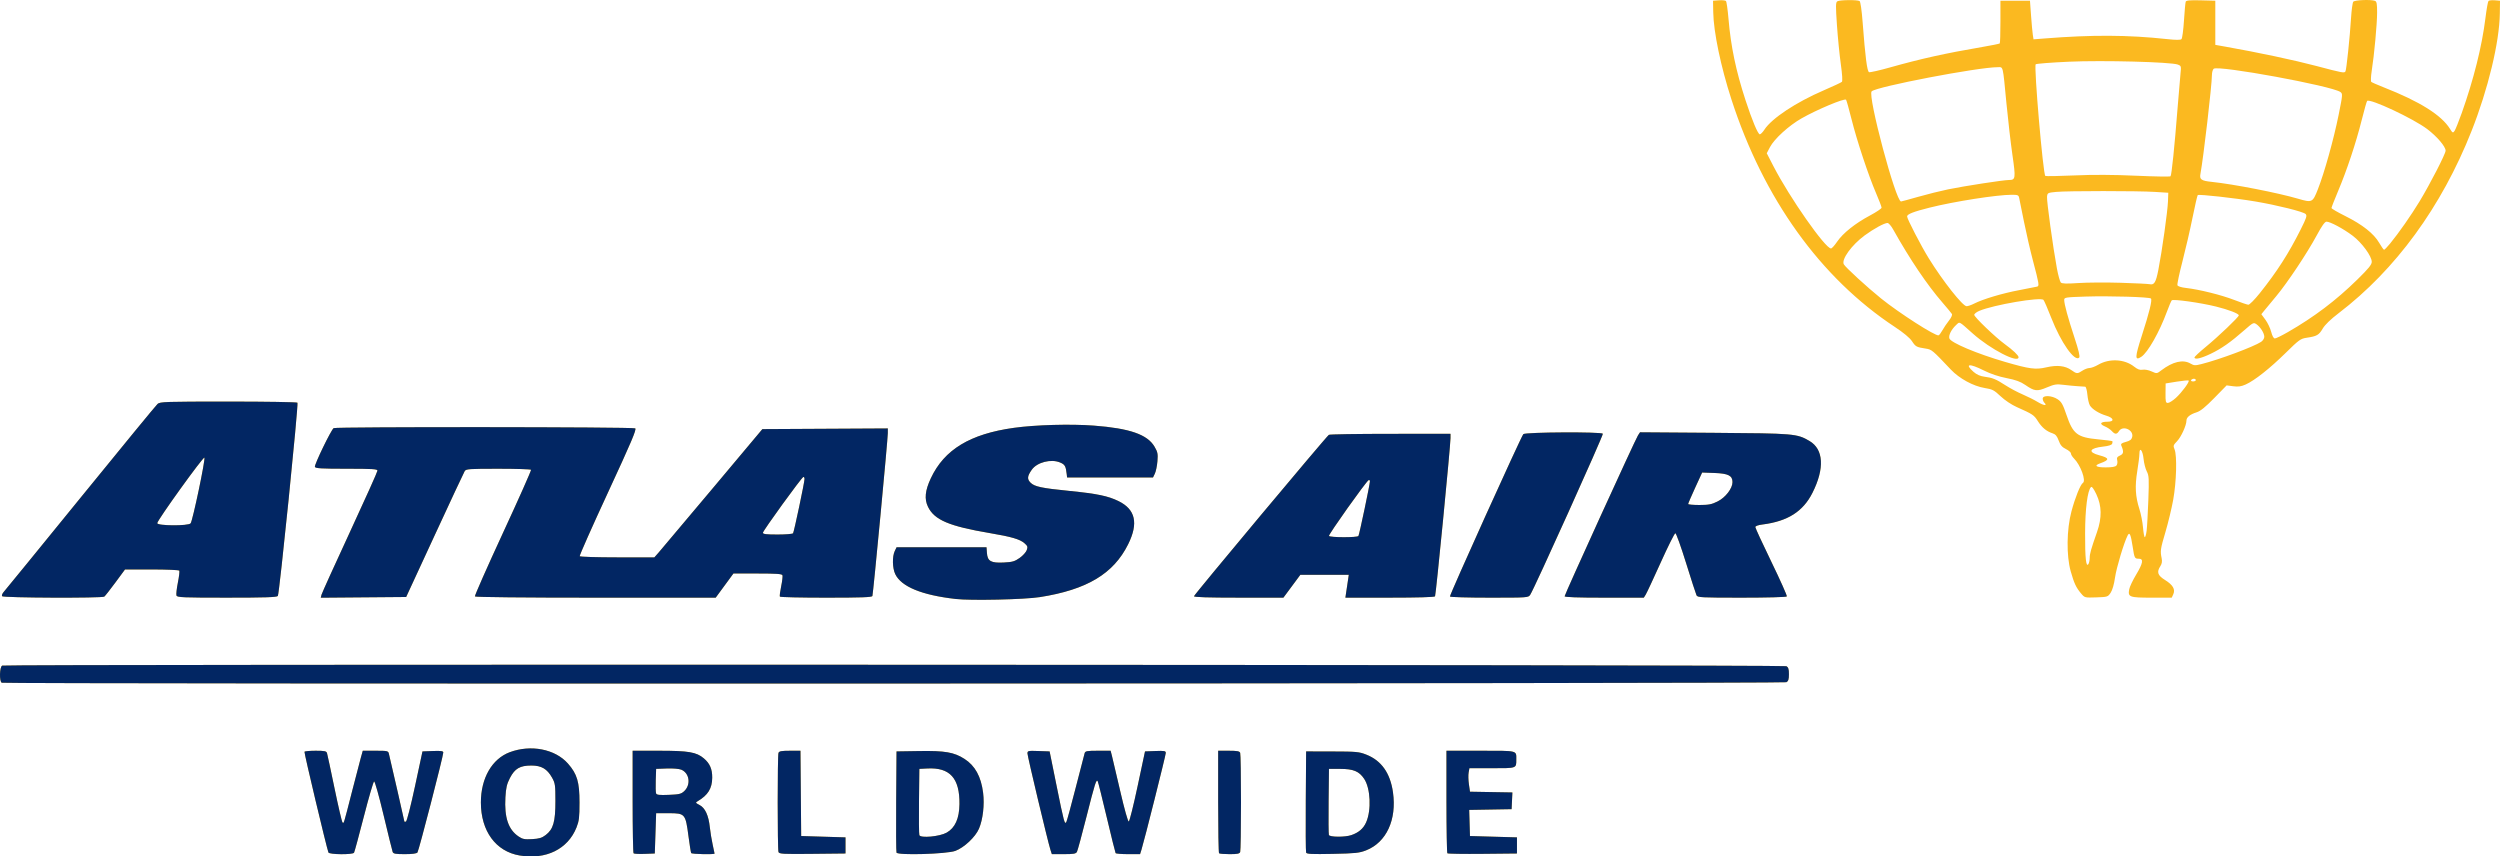
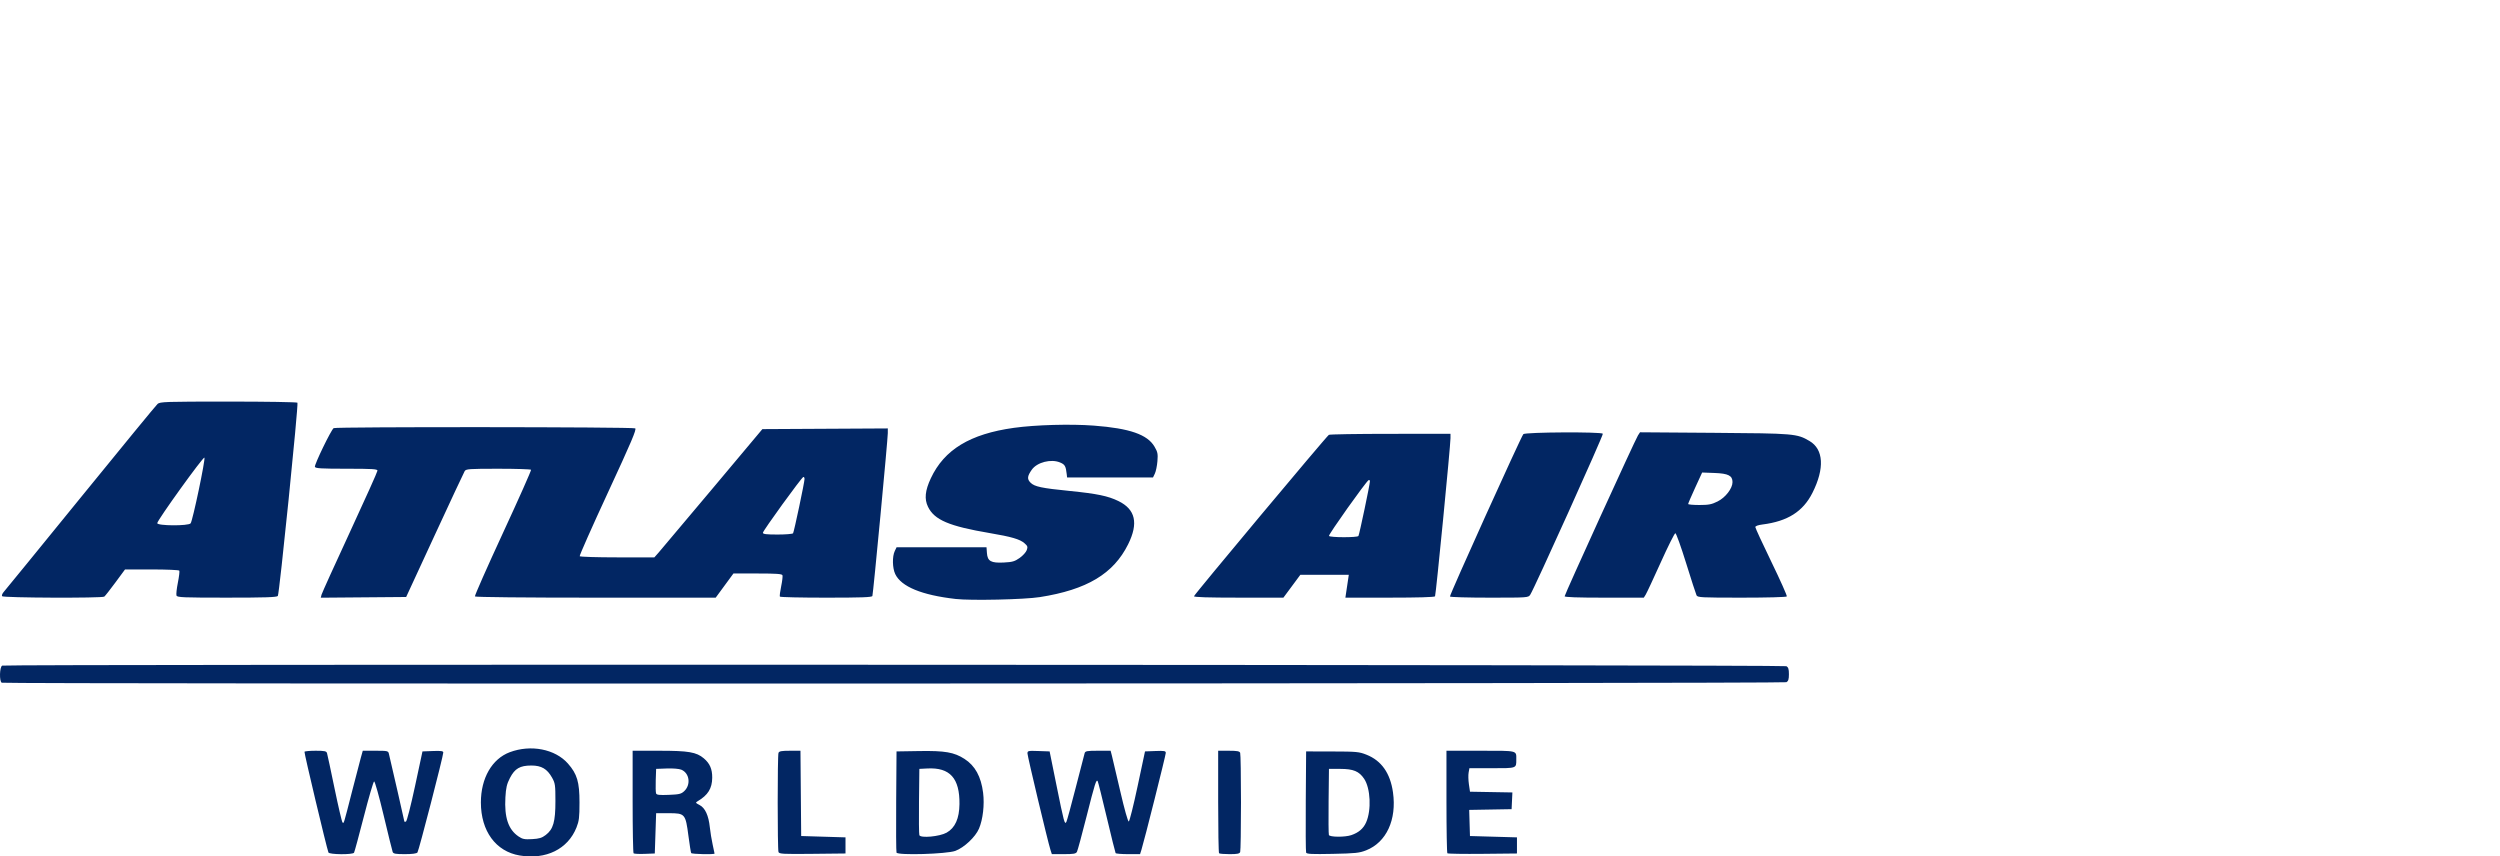
<svg xmlns="http://www.w3.org/2000/svg" xmlns:ns1="http://sodipodi.sourceforge.net/DTD/sodipodi-0.dtd" xmlns:ns2="http://www.inkscape.org/namespaces/inkscape" version="1.1" id="svg6233" width="595.707" height="204.08" viewBox="0 0 595.707 204.08" ns1:docname="AAWWCorporateLogoHiRes A.jpg.svg" ns2:version="0.92.1 r15371">
  <defs id="defs6237" />
  <ns1:namedview pagecolor="#ffffff" bordercolor="#666666" borderopacity="1" objecttolerance="10" gridtolerance="10" guidetolerance="10" ns2:pageopacity="0" ns2:pageshadow="2" ns2:window-width="1920" ns2:window-height="1001" id="namedview6235" showgrid="false" ns2:pagecheckerboard="false" ns2:zoom="1.5968379" ns2:cx="320.11441" ns2:cy="94.701021" ns2:window-x="0" ns2:window-y="26" ns2:window-maximized="1" ns2:current-layer="svg6233" />
  <g id="g6265" transform="translate(-15.627,-11.435)">
-     <path style="fill:#fbb920;stroke-width:0.32" d="m 139.453,215.28 c -5.69,-0.961 -9.239,-5.815 -9.239,-12.634 0,-5.791 2.645,-10.388 6.891,-11.977 5.023,-1.879 10.812,-0.745 13.858,2.714 2.184,2.481 2.749,4.384 2.749,9.262 0,3.564 -0.103,4.419 -0.719,5.967 -2.051,5.152 -7.277,7.726 -13.539,6.667 z m 6.208,-4.877 c 1.808,-1.379 2.313,-3.144 2.313,-8.078 0,-3.843 -0.061,-4.269 -0.8,-5.588 -1.174,-2.094 -2.534,-2.892 -4.932,-2.892 -2.715,0 -3.944,0.715 -5.107,2.971 -0.742,1.44 -0.95,2.326 -1.08,4.606 -0.273,4.802 0.687,7.667 3.126,9.323 0.952,0.646 1.418,0.739 3.228,0.64 1.698,-0.093 2.34,-0.287 3.251,-0.982 z m -51.773,4.162 c -0.489,-1.342 -5.829,-23.799 -5.707,-23.997 0.083,-0.134 1.284,-0.243 2.67,-0.243 2.119,0 2.547,0.089 2.695,0.56 0.097,0.308 0.905,4.087 1.795,8.398 0.891,4.311 1.743,7.961 1.894,8.112 0.328,0.328 0.221,0.676 2.261,-7.31 0.899,-3.52 1.846,-7.156 2.105,-8.08 l 0.47,-1.68 h 3.025 c 2.873,0 3.034,0.036 3.196,0.72 0.846,3.568 3.682,15.985 3.682,16.12 0,0.095 0.171,0.116 0.381,0.046 0.214,-0.071 1.158,-3.752 2.16,-8.427 l 1.779,-8.3 2.48,-0.093 c 1.959,-0.074 2.48,9.6e-4 2.48,0.355 0,0.852 -5.831,23.419 -6.154,23.818 -0.213,0.263 -1.248,0.4 -3.015,0.4 -2.19,0 -2.728,-0.097 -2.891,-0.521 -0.11,-0.286 -1.078,-4.21 -2.151,-8.72 -1.073,-4.51 -2.095,-8.155 -2.27,-8.1 -0.175,0.055 -1.276,3.825 -2.446,8.378 -1.17,4.553 -2.223,8.432 -2.339,8.62 -0.313,0.507 -5.913,0.453 -6.1,-0.058 z m 72.711,0.199 c -0.124,-0.124 -0.226,-5.674 -0.226,-12.332 v -12.107 h 6.342 c 6.976,0 8.846,0.318 10.614,1.806 1.439,1.21 2.027,2.565 2.008,4.624 -0.023,2.553 -1.018,4.155 -3.478,5.602 -0.551,0.324 -0.513,0.397 0.465,0.903 1.324,0.685 2.146,2.47 2.443,5.305 0.12,1.144 0.422,2.989 0.671,4.1 0.249,1.111 0.454,2.083 0.454,2.16 0,0.258 -5.4,0.144 -5.562,-0.118 -0.088,-0.142 -0.384,-1.978 -0.659,-4.08 -0.691,-5.284 -0.81,-5.422 -4.694,-5.422 h -3.005 l -0.16,4.8 -0.16,4.8 -2.414,0.092 c -1.328,0.051 -2.516,-0.009 -2.64,-0.133 z m 12.064,-14.81 c 1.642,-1.544 1.267,-4.305 -0.696,-5.118 -0.526,-0.218 -1.999,-0.339 -3.455,-0.285 l -2.539,0.095 -0.094,2.693 c -0.052,1.481 -0.015,2.9 0.082,3.152 0.139,0.363 0.772,0.435 3.028,0.347 2.488,-0.098 2.957,-0.21 3.673,-0.883 z m 22.467,14.511 c -0.255,-0.665 -0.257,-22.969 -0.002,-23.633 0.154,-0.402 0.712,-0.506 2.716,-0.506 h 2.521 l 0.085,10.16 0.085,10.16 5.28,0.16 5.28,0.16 v 1.92 1.92 l -7.884,0.086 c -6.98,0.076 -7.906,0.027 -8.08,-0.426 z m 28.121,0.129 c -0.091,-0.237 -0.127,-5.758 -0.081,-12.269 l 0.084,-11.839 5.401,-0.088 c 6.134,-0.1 8.311,0.277 10.791,1.869 2.53,1.624 3.952,4.211 4.439,8.074 0.358,2.844 -0.049,6.375 -0.987,8.555 -0.859,1.997 -3.539,4.513 -5.634,5.29 -2.049,0.759 -13.749,1.1 -14.014,0.409 z m 11.946,-4.755 c 2.016,-1.133 3.017,-3.365 3.055,-6.808 0.067,-6.163 -2.271,-8.76 -7.638,-8.484 l -1.92,0.099 -0.086,7.674 c -0.047,4.221 -0.009,7.875 0.086,8.121 0.29,0.756 4.837,0.336 6.503,-0.601 z m 24.732,4.086 c -0.619,-1.922 -5.475,-22.286 -5.475,-22.96 0,-0.629 0.149,-0.661 2.64,-0.573 l 2.64,0.093 1.625,8.025 c 1.808,8.932 1.962,9.501 2.364,8.775 0.146,-0.264 1.149,-3.936 2.228,-8.16 1.079,-4.224 2.039,-7.932 2.134,-8.24 0.148,-0.481 0.594,-0.56 3.178,-0.56 h 3.006 l 0.309,1.2 c 0.17,0.66 1.067,4.479 1.995,8.486 1,4.322 1.823,7.24 2.023,7.173 0.186,-0.062 1.132,-3.845 2.102,-8.406 l 1.765,-8.293 2.475,-0.093 c 2.161,-0.082 2.475,-0.024 2.475,0.455 0,0.538 -5.15,21.032 -5.8,23.078 l -0.33,1.04 h -2.836 c -1.56,0 -2.905,-0.111 -2.989,-0.248 -0.084,-0.136 -1.036,-3.977 -2.115,-8.536 -1.079,-4.559 -2.047,-8.426 -2.15,-8.594 -0.336,-0.544 -0.654,0.458 -2.666,8.42 -1.089,4.31 -2.115,8.089 -2.278,8.397 -0.25,0.469 -0.76,0.56 -3.142,0.56 h -2.844 z m 40.179,0.827 c -0.117,-0.117 -0.213,-5.661 -0.213,-12.32 v -12.107 h 2.526 c 2.008,0 2.566,0.104 2.72,0.506 0.107,0.278 0.194,5.595 0.194,11.814 0,6.219 -0.087,11.535 -0.194,11.814 -0.152,0.397 -0.693,0.506 -2.507,0.506 -1.272,0 -2.408,-0.096 -2.526,-0.213 z m 20.744,-0.159 c -0.091,-0.237 -0.127,-5.758 -0.081,-12.269 l 0.084,-11.839 6.24,0.014 c 5.769,0.013 6.383,0.07 8.13,0.762 3.575,1.414 5.679,4.397 6.325,8.965 0.924,6.535 -1.564,11.921 -6.384,13.822 -1.622,0.639 -2.534,0.736 -7.989,0.849 -4.955,0.102 -6.191,0.043 -6.324,-0.304 z m 10.755,-4.157 c 1.77,-0.6 2.889,-1.563 3.548,-3.052 1.286,-2.907 1.045,-8.12 -0.479,-10.382 -1.202,-1.783 -2.554,-2.346 -5.658,-2.352 l -2.723,-0.005 -0.086,7.674 c -0.047,4.221 -0.016,7.857 0.07,8.08 0.2,0.522 3.824,0.548 5.328,0.037 z m 22.906,4.321 c -0.12,-0.12 -0.219,-5.667 -0.219,-12.325 v -12.107 h 8.126 c 8.968,0 8.514,-0.111 8.514,2.08 0,2.137 0.159,2.08 -5.78,2.08 h -5.391 l -0.189,1.04 c -0.104,0.572 -0.073,1.832 0.07,2.8 l 0.259,1.76 5.051,0.088 5.051,0.088 -0.095,1.992 -0.095,1.992 -5.051,0.088 -5.051,0.088 0.091,3.112 0.091,3.112 5.6,0.16 5.6,0.16 v 1.92 1.92 l -8.181,0.085 c -4.5,0.047 -8.28,-0.013 -8.4,-0.133 z M 16.054,174.114 c -0.629,-0.254 -0.536,-3.827 0.106,-4.074 0.935,-0.359 424.443,-0.222 425.115,0.137 0.483,0.259 0.619,0.677 0.619,1.909 0,1.232 -0.136,1.65 -0.619,1.909 -0.631,0.338 -424.385,0.457 -425.221,0.119 z M 243.334,154.156 c -8.061,-0.913 -12.967,-2.935 -14.388,-5.931 -0.679,-1.43 -0.736,-4.183 -0.114,-5.481 l 0.431,-0.899 h 10.716 10.716 l 0.099,1.365 c 0.141,1.957 0.967,2.42 4.039,2.265 2.025,-0.102 2.589,-0.265 3.759,-1.088 0.757,-0.532 1.52,-1.373 1.694,-1.868 0.277,-0.788 0.206,-0.995 -0.568,-1.661 -1.098,-0.944 -3.087,-1.523 -8.222,-2.392 -9.717,-1.644 -13.227,-3.137 -14.745,-6.273 -0.896,-1.85 -0.696,-3.858 0.673,-6.784 3.199,-6.836 9.34,-10.566 19.796,-12.025 5.157,-0.719 13.526,-0.952 19.065,-0.531 8.517,0.648 12.743,2.114 14.439,5.01 0.753,1.286 0.837,1.704 0.695,3.473 -0.089,1.106 -0.362,2.429 -0.607,2.94 l -0.445,0.929 h -10.236 -10.236 l -0.09,-0.8 c -0.214,-1.911 -0.431,-2.29 -1.589,-2.773 -2.157,-0.901 -5.484,-0.047 -6.734,1.729 -1.084,1.54 -1.15,2.231 -0.294,3.087 0.949,0.949 2.601,1.298 9.347,1.974 6.504,0.652 9.103,1.191 11.588,2.403 4.07,1.985 4.81,5.276 2.316,10.303 -3.487,7.031 -9.839,10.83 -21.034,12.584 -3.716,0.582 -16.383,0.863 -20.07,0.445 z M 16.119,153.502 c -0.117,-0.189 0.068,-0.657 0.412,-1.04 0.343,-0.383 8.585,-10.488 18.316,-22.456 9.73,-11.968 17.976,-22.012 18.325,-22.32 0.585,-0.518 1.862,-0.56 16.899,-0.56 8.946,0 16.34,0.12 16.431,0.267 0.272,0.439 -4.314,45.619 -4.674,46.053 -0.255,0.307 -3.084,0.4 -12.143,0.4 -10.407,0 -11.834,-0.059 -12.002,-0.499 -0.105,-0.275 0.041,-1.66 0.326,-3.078 0.284,-1.418 0.439,-2.705 0.343,-2.861 -0.096,-0.155 -3.046,-0.282 -6.556,-0.282 h -6.382 l -2.301,3.12 c -1.266,1.716 -2.453,3.226 -2.639,3.355 -0.564,0.392 -24.109,0.297 -24.353,-0.099 z M 61.048,136.142 c 0.484,-0.584 3.585,-15.357 3.287,-15.66 -0.284,-0.288 -11.24,14.933 -11.24,15.616 0,0.65 7.417,0.691 7.954,0.044 z m 31.199,16.989 c 0.102,-0.399 3.142,-7.107 6.756,-14.908 3.614,-7.801 6.571,-14.389 6.571,-14.64 0,-0.382 -1.203,-0.456 -7.37,-0.456 -5.99,0 -7.402,-0.083 -7.54,-0.444 -0.182,-0.476 3.867,-8.838 4.47,-9.231 0.526,-0.343 71.31,-0.292 71.853,0.051 0.363,0.23 -0.909,3.225 -6.472,15.238 -3.808,8.224 -6.847,15.077 -6.753,15.229 0.094,0.152 4.135,0.277 8.979,0.277 h 8.808 l 1.013,-1.143 c 0.557,-0.628 6.348,-7.504 12.869,-15.28 l 11.857,-14.137 14.943,-0.083 14.943,-0.083 v 1.126 c 0,1.491 -3.483,38.286 -3.672,38.801 -0.114,0.309 -2.614,0.4 -11.019,0.4 -5.979,0 -10.941,-0.112 -11.026,-0.25 -0.085,-0.137 0.054,-1.247 0.31,-2.466 0.255,-1.219 0.393,-2.402 0.306,-2.63 -0.122,-0.317 -1.502,-0.414 -5.921,-0.414 h -5.762 l -2.114,2.88 -2.114,2.88 h -28.596 c -16.918,0 -28.669,-0.119 -28.776,-0.292 -0.099,-0.161 2.905,-6.961 6.675,-15.112 3.771,-8.151 6.787,-14.931 6.703,-15.068 -0.084,-0.136 -3.599,-0.248 -7.812,-0.248 -6.95,0 -7.69,0.052 -8.001,0.56 -0.188,0.308 -3.404,7.184 -7.146,15.28 l -6.803,14.72 -10.173,0.085 -10.173,0.085 z M 204.603,138.504 c 0.243,-0.393 2.728,-12.158 2.73,-12.925 9.6e-4,-0.323 -0.131,-0.539 -0.293,-0.48 -0.465,0.168 -9.626,12.81 -9.626,13.282 0,0.326 0.807,0.424 3.501,0.424 1.926,0 3.585,-0.136 3.688,-0.302 z m 95.531,15.002 c 0,-0.335 31.478,-37.998 32.14,-38.455 0.187,-0.129 6.784,-0.237 14.66,-0.24 l 14.32,-0.005 v 1.045 c 0,1.784 -3.475,37.343 -3.682,37.678 -0.122,0.198 -4.15,0.316 -10.779,0.316 h -10.583 l 0.179,-1.2 c 0.099,-0.66 0.281,-1.884 0.406,-2.72 l 0.226,-1.52 h -5.775 -5.775 l -2.015,2.72 -2.015,2.72 h -10.654 c -7.307,0 -10.654,-0.107 -10.654,-0.34 z m 39.186,-14.357 c 0.222,-0.36 2.734,-12.31 2.734,-13.008 0,-0.271 -0.139,-0.407 -0.309,-0.302 -0.681,0.421 -9.622,13.01 -9.444,13.298 0.245,0.396 6.775,0.407 7.019,0.012 z m 21.806,14.429 c -0.162,-0.261 16.846,-37.894 17.485,-38.691 0.393,-0.489 18.649,-0.587 18.949,-0.102 0.176,0.284 -16.309,36.838 -17.291,38.342 -0.47,0.719 -0.48,0.72 -9.724,0.72 -5.09,0 -9.328,-0.121 -9.42,-0.269 z m 27.328,-0.065 c 0,-0.43 16.83,-37.341 17.475,-38.326 l 0.488,-0.745 17.658,0.128 c 19.126,0.139 19.728,0.19 22.715,1.941 3.381,1.981 3.644,6.536 0.713,12.355 -2.251,4.469 -5.922,6.792 -11.93,7.548 -1.036,0.13 -1.68,0.368 -1.68,0.619 0,0.224 1.728,3.968 3.84,8.32 2.112,4.352 3.76,8.043 3.661,8.203 -0.101,0.164 -4.763,0.29 -10.709,0.29 -9.71,0 -10.551,-0.044 -10.805,-0.56 -0.151,-0.308 -1.27,-3.764 -2.486,-7.68 -1.216,-3.916 -2.367,-7.12 -2.557,-7.12 -0.191,0 -1.758,3.132 -3.483,6.96 -1.725,3.828 -3.339,7.284 -3.587,7.68 l -0.45,0.72 h -9.433 c -6.321,0 -9.433,-0.11 -9.433,-0.333 z m 36.454,-22.594 c 1.878,-0.936 3.546,-3.103 3.546,-4.606 0,-1.545 -1.005,-2.054 -4.291,-2.176 l -2.945,-0.109 -1.668,3.629 c -0.917,1.996 -1.665,3.737 -1.662,3.869 0.003,0.132 1.201,0.24 2.663,0.24 2.232,0 2.929,-0.135 4.357,-0.847 z m 86.613,21.941 c -1.198,-1.424 -1.671,-2.435 -2.481,-5.304 -1.049,-3.716 -0.974,-9.952 0.172,-14.242 0.885,-3.316 2.142,-6.445 2.736,-6.812 0.81,-0.5 -0.549,-4.242 -2.106,-5.799 -0.412,-0.412 -0.748,-0.959 -0.748,-1.217 0,-0.258 -0.539,-0.732 -1.197,-1.055 -0.917,-0.449 -1.319,-0.92 -1.718,-2.012 -0.39,-1.07 -0.751,-1.501 -1.443,-1.726 -1.461,-0.475 -2.555,-1.38 -3.529,-2.92 -0.92,-1.454 -1.192,-1.635 -4.996,-3.332 -1.277,-0.57 -2.868,-1.631 -3.884,-2.592 -1.531,-1.448 -1.945,-1.664 -3.755,-1.955 -2.73,-0.44 -6.06,-2.25 -8.097,-4.403 -4.425,-4.677 -4.536,-4.769 -5.985,-4.995 -2.22,-0.346 -2.4,-0.443 -3.271,-1.76 -0.527,-0.796 -2.009,-2.029 -4.092,-3.402 -17.709,-11.677 -31.279,-30.573 -38.931,-54.209 -2.539,-7.842 -4.254,-16.072 -4.335,-20.8 l -0.047,-2.72 1.403,-0.101 c 0.772,-0.055 1.525,0.021 1.674,0.17 0.149,0.149 0.422,2.066 0.608,4.261 0.556,6.565 1.768,12.362 4.046,19.35 1.563,4.796 2.974,8.161 3.419,8.156 0.204,-0.002 0.693,-0.502 1.087,-1.11 1.739,-2.685 7.523,-6.518 14.135,-9.367 2.216,-0.955 4.164,-1.866 4.329,-2.024 0.187,-0.179 0.091,-1.773 -0.252,-4.212 -0.304,-2.158 -0.719,-6.346 -0.923,-9.306 -0.318,-4.626 -0.305,-5.424 0.092,-5.675 0.55,-0.348 4.786,-0.394 5.304,-0.057 0.212,0.138 0.511,2.212 0.724,5.035 0.625,8.27 1.069,11.729 1.53,11.905 0.233,0.089 2.476,-0.416 4.984,-1.124 7.355,-2.074 13.271,-3.386 22.001,-4.878 2.2,-0.376 4.072,-0.755 4.16,-0.842 0.088,-0.087 0.16,-2.414 0.16,-5.17 v -5.011 h 3.52 3.52 l 0.253,3.52 c 0.139,1.936 0.329,4.007 0.422,4.602 l 0.17,1.082 2.618,-0.207 c 11.361,-0.899 19.879,-0.857 29.141,0.143 2.201,0.238 3.265,0.24 3.498,0.007 0.184,-0.184 0.45,-2.172 0.592,-4.418 0.142,-2.246 0.329,-4.269 0.416,-4.497 0.12,-0.311 1.013,-0.392 3.605,-0.323 l 3.446,0.091 v 5.26 5.26 l 2.4,0.424 c 7.701,1.362 16.438,3.217 21.65,4.597 6.305,1.669 6.691,1.741 6.965,1.298 0.232,-0.375 1.059,-8.292 1.326,-12.68 0.118,-1.936 0.359,-3.7 0.535,-3.92 0.335,-0.416 4.226,-0.571 5.177,-0.206 0.405,0.155 0.505,0.715 0.5,2.8 -0.007,2.76 -0.675,9.988 -1.287,13.92 -0.202,1.295 -0.245,2.461 -0.097,2.591 0.148,0.13 1.494,0.718 2.99,1.306 8.564,3.366 13.719,6.596 15.753,9.872 0.612,0.986 0.709,1.034 1.077,0.53 0.223,-0.304 1,-2.232 1.729,-4.283 2.851,-8.031 4.822,-15.926 5.644,-22.594 0.261,-2.121 0.591,-3.973 0.734,-4.117 0.143,-0.144 0.818,-0.216 1.502,-0.16 l 1.242,0.102 -0.044,3.04 c -0.098,6.835 -2.79,18.019 -6.738,28 -7.134,18.035 -18.094,33.054 -31.692,43.429 -1.907,1.455 -3.248,2.755 -3.783,3.669 -0.898,1.532 -1.39,1.812 -3.802,2.167 -1.464,0.215 -1.827,0.476 -4.979,3.577 -3.791,3.729 -7.446,6.618 -9.567,7.563 -1.075,0.479 -1.774,0.577 -2.971,0.418 l -1.566,-0.208 -2.949,3.013 c -2.137,2.184 -3.301,3.123 -4.229,3.413 -1.553,0.485 -2.4,1.178 -2.4,1.965 0,1.13 -1.269,3.912 -2.242,4.916 -0.905,0.934 -0.951,1.086 -0.59,1.946 0.619,1.472 0.45,7.745 -0.324,12.009 -0.371,2.044 -1.203,5.5 -1.849,7.68 -1.206,4.07 -1.267,4.5 -0.898,6.284 0.149,0.719 0.056,1.284 -0.301,1.829 -0.934,1.426 -0.675,2.216 1.085,3.31 1.899,1.18 2.513,2.243 1.977,3.42 l -0.365,0.8 h -4.768 c -5.352,0 -5.712,-0.135 -5.359,-2.017 0.11,-0.585 0.844,-2.135 1.631,-3.444 1.658,-2.757 1.842,-3.82 0.661,-3.82 -1.002,0 -1.049,-0.092 -1.482,-2.913 -0.444,-2.892 -0.726,-3.528 -1.176,-2.658 -0.88,1.699 -2.689,7.721 -3.017,10.043 -0.232,1.642 -0.628,3.015 -1.05,3.642 -0.661,0.983 -0.742,1.008 -3.427,1.098 -2.739,0.091 -2.753,0.088 -3.6,-0.918 z m 2.048,-8.483 c 0.005,-1.016 0.305,-2.078 1.739,-6.162 1.194,-3.401 1.148,-6.246 -0.146,-8.982 -0.634,-1.34 -1.08,-1.944 -1.285,-1.739 -0.833,0.833 -1.387,5.165 -1.405,10.992 -0.019,5.994 0.226,8.248 0.798,7.343 0.161,-0.255 0.295,-0.908 0.298,-1.452 z m 13.561,-6.451 c 0.11,-0.836 0.293,-4.114 0.409,-7.285 0.189,-5.194 0.152,-5.876 -0.371,-6.88 -0.319,-0.613 -0.664,-1.967 -0.767,-3.009 -0.199,-2.02 -0.987,-2.953 -0.987,-1.169 0,0.545 -0.23,2.393 -0.51,4.107 -0.59,3.605 -0.453,6.063 0.504,9.037 0.368,1.144 0.757,3.124 0.864,4.4 0.107,1.276 0.299,2.32 0.426,2.32 0.128,0 0.322,-0.684 0.431,-1.52 z m -7.181,-15.569 c 0.205,-0.247 0.286,-0.796 0.18,-1.22 -0.155,-0.619 -0.026,-0.847 0.662,-1.16 0.862,-0.393 0.93,-0.9 0.318,-2.351 -0.182,-0.432 0.035,-0.611 1.076,-0.891 0.979,-0.264 1.354,-0.55 1.505,-1.152 0.424,-1.689 -2.233,-2.883 -3.149,-1.416 -0.509,0.816 -0.954,0.809 -1.71,-0.026 -0.332,-0.367 -1.084,-0.868 -1.673,-1.113 -1.353,-0.565 -1.052,-1.1 0.619,-1.1 1.749,0 1.588,-0.9 -0.259,-1.444 -1.708,-0.504 -3.343,-1.523 -3.899,-2.429 -0.239,-0.39 -0.511,-1.551 -0.604,-2.578 -0.093,-1.028 -0.329,-1.883 -0.525,-1.9 -0.196,-0.018 -1.004,-0.07 -1.796,-0.116 -0.792,-0.046 -2.304,-0.193 -3.361,-0.325 -1.686,-0.212 -2.171,-0.136 -3.966,0.619 -2.363,0.994 -2.938,0.928 -5.149,-0.593 -1.156,-0.795 -2.276,-1.204 -4.462,-1.629 -1.873,-0.364 -3.802,-1.011 -5.384,-1.806 -3.526,-1.771 -4.694,-1.628 -2.491,0.307 0.765,0.672 1.579,1.033 2.64,1.172 1.948,0.255 2.687,0.56 5.053,2.084 1.056,0.68 2.856,1.635 4,2.123 1.144,0.487 2.771,1.305 3.616,1.818 1.453,0.882 2.385,0.97 1.563,0.148 -0.208,-0.208 -0.379,-0.638 -0.379,-0.955 0,-0.864 2.172,-0.772 3.553,0.151 0.912,0.61 1.251,1.207 2.102,3.712 1.559,4.587 2.575,5.372 7.57,5.842 1.774,0.167 3.287,0.364 3.361,0.438 0.074,0.074 0.053,0.345 -0.045,0.603 -0.115,0.3 -0.847,0.54 -2.04,0.669 -3.398,0.367 -3.86,1.331 -1.002,2.088 2.443,0.647 2.486,1.097 0.182,1.914 -1.552,0.55 -0.982,0.968 1.321,0.968 1.499,0 2.32,-0.143 2.574,-0.449 z m 14.132,-16.092 c 1.42,-1.283 3.339,-3.88 3.067,-4.152 -0.093,-0.093 -1.365,0.025 -2.828,0.262 l -2.66,0.431 -0.025,2.32 c -0.022,2.038 0.046,2.32 0.557,2.32 0.32,0 1.17,-0.532 1.889,-1.182 z m 4.774,-4.258 c 0,-0.176 -0.207,-0.32 -0.461,-0.32 -0.254,0 -0.55,0.144 -0.659,0.32 -0.109,0.176 0.099,0.32 0.461,0.32 0.362,0 0.659,-0.144 0.659,-0.32 z m -27.04,-2.24 c 0.528,-0.35 1.294,-0.637 1.703,-0.638 0.409,-0.001 1.345,-0.353 2.08,-0.783 2.658,-1.552 6.265,-1.361 8.557,0.452 0.839,0.664 1.372,0.858 2.018,0.735 0.5,-0.096 1.417,0.076 2.131,0.398 1.246,0.562 1.26,0.56 2.302,-0.233 2.772,-2.11 5.211,-2.678 6.989,-1.628 0.817,0.483 1.107,0.496 2.609,0.117 4.234,-1.067 12.397,-4.109 14.201,-5.291 0.433,-0.284 0.768,-0.816 0.767,-1.217 -0.003,-0.857 -0.924,-2.325 -1.881,-2.995 -0.66,-0.462 -0.804,-0.392 -2.846,1.402 -3.299,2.898 -5.446,4.404 -8.062,5.656 -2.32,1.11 -3.849,1.449 -3.849,0.853 0,-0.16 1.188,-1.267 2.64,-2.459 3.04,-2.496 7.92,-7.153 7.92,-7.558 0,-0.418 -2.412,-1.35 -5.44,-2.101 -3.699,-0.917 -10.216,-1.83 -10.537,-1.476 -0.142,0.156 -0.656,1.364 -1.143,2.684 -1.812,4.911 -4.562,9.755 -6.116,10.772 -1.569,1.028 -1.546,0.143 0.133,-5.054 1.798,-5.566 2.515,-8.492 2.168,-8.84 -0.361,-0.362 -9.953,-0.646 -15.626,-0.461 -4.727,0.154 -5.04,0.203 -5.04,0.787 0,1.001 0.877,4.228 2.444,8.989 1.015,3.086 1.357,4.534 1.124,4.768 -1.069,1.069 -4.365,-3.617 -6.633,-9.429 -0.844,-2.162 -1.687,-4.106 -1.874,-4.319 -0.657,-0.749 -11.867,1.163 -15.3,2.61 -0.66,0.278 -1.2,0.706 -1.2,0.951 0,0.512 5.059,5.363 7.254,6.955 1.943,1.41 3.306,2.698 3.306,3.126 0,1.579 -6.694,-1.877 -10.912,-5.634 -3.447,-3.07 -3.058,-2.876 -4.002,-1.994 -1.106,1.034 -1.802,2.43 -1.571,3.157 0.323,1.019 6.562,3.649 13.3,5.608 5.823,1.692 7.246,1.88 9.791,1.289 2.579,-0.598 4.506,-0.388 5.962,0.649 1.292,0.92 1.454,0.93 2.632,0.15 z m 48.929,-9.17 c 6.325,-3.638 11.48,-7.534 16.591,-12.542 2.688,-2.633 3.44,-3.559 3.44,-4.232 0,-1.353 -2.361,-4.571 -4.575,-6.235 -2.215,-1.665 -5.35,-3.345 -6.216,-3.331 -0.39,0.006 -1.124,1.04 -2.329,3.28 -2.253,4.187 -6.944,11.234 -9.607,14.431 -1.14,1.369 -2.412,2.906 -2.827,3.415 l -0.754,0.926 0.974,1.324 c 0.535,0.728 1.154,2.028 1.375,2.889 0.25,0.977 0.577,1.565 0.869,1.565 0.257,0 1.634,-0.671 3.059,-1.49 z M 478.465,90.144 c 0.331,-0.604 1.03,-1.64 1.553,-2.301 0.566,-0.716 0.854,-1.363 0.71,-1.6 -0.133,-0.219 -1.115,-1.405 -2.183,-2.637 -3.73,-4.302 -7.792,-10.32 -11.826,-17.52 -0.468,-0.836 -1.066,-1.52 -1.329,-1.52 -0.75,0 -3.312,1.396 -5.441,2.964 -3.107,2.289 -5.593,5.726 -4.976,6.88 0.39,0.728 5.565,5.473 8.897,8.157 4.311,3.473 12.951,9.011 13.688,8.774 0.167,-0.054 0.575,-0.592 0.906,-1.196 z m 7.549,-6.358 c 2.111,-1.077 6.785,-2.473 10.76,-3.214 2.112,-0.394 4.036,-0.774 4.276,-0.845 0.537,-0.159 0.463,-0.618 -1.012,-6.202 -0.628,-2.376 -1.589,-6.552 -2.137,-9.28 -0.548,-2.728 -1.064,-5.284 -1.147,-5.68 -0.132,-0.628 -0.351,-0.72 -1.716,-0.72 -3.585,0 -13.77,1.595 -19.683,3.082 -3.792,0.954 -5.3,1.546 -5.3,2.081 0,0.588 3.334,7.029 5.178,10.003 3.367,5.432 8.065,11.379 8.995,11.389 0.315,0.003 1.119,-0.273 1.787,-0.613 z m 68.089,-2.5 c 4.122,-5.167 6.851,-9.42 9.752,-15.201 1.379,-2.749 1.545,-3.27 1.161,-3.654 -0.553,-0.553 -6.772,-2.106 -11.922,-2.977 -4.877,-0.825 -13.53,-1.784 -13.786,-1.528 -0.107,0.107 -0.669,2.545 -1.249,5.418 -0.579,2.873 -1.661,7.563 -2.404,10.424 -0.742,2.86 -1.275,5.396 -1.183,5.636 0.1,0.26 0.921,0.52 2.042,0.647 3.133,0.354 8.416,1.666 11.459,2.845 1.584,0.614 3.108,1.133 3.387,1.154 0.281,0.021 1.505,-1.212 2.741,-2.762 z m -33.169,-2.47 c 3.432,0.106 6.528,0.256 6.88,0.334 1.131,0.251 1.519,-0.377 2.115,-3.431 0.873,-4.469 2.2,-13.905 2.287,-16.273 l 0.077,-2.08 -3.2,-0.202 c -4.148,-0.262 -20.827,-0.262 -23.52,-1.85e-4 -2.025,0.197 -2.082,0.228 -2.173,1.163 -0.098,1.018 1.421,12.051 2.349,17.062 0.304,1.64 0.725,3.154 0.936,3.365 0.285,0.285 1.365,0.318 4.195,0.127 2.096,-0.141 6.62,-0.17 10.052,-0.064 z m 64.232,-9.37 c 2.006,-2.436 4.998,-6.719 6.987,-10 2.51,-4.141 6.221,-11.362 6.221,-12.103 0,-0.977 -2.05,-3.383 -4.389,-5.151 -3.337,-2.523 -13.665,-7.359 -14.319,-6.704 -0.102,0.102 -0.685,2.168 -1.295,4.59 -1.381,5.483 -3.492,11.835 -5.589,16.823 -0.884,2.101 -1.607,3.947 -1.607,4.101 0,0.154 1.477,1.014 3.281,1.911 4.072,2.023 6.815,4.188 8.079,6.372 0.528,0.913 1.055,1.665 1.17,1.671 0.116,0.006 0.773,-0.673 1.462,-1.509 z M 453.38,69.028 c 1.378,-2.032 4.323,-4.379 7.842,-6.251 1.513,-0.805 2.752,-1.642 2.752,-1.86 0,-0.218 -0.584,-1.754 -1.299,-3.414 -1.843,-4.281 -4.568,-12.497 -5.867,-17.688 -0.61,-2.437 -1.195,-4.517 -1.299,-4.621 -0.39,-0.39 -6.963,2.369 -10.619,4.456 -3.015,1.721 -6.465,4.862 -7.499,6.826 l -0.776,1.474 1.6,3.102 c 3.862,7.487 12.358,19.618 13.717,19.587 0.2,-0.004 0.851,-0.729 1.449,-1.609 z m 19.329,-10.698 c 2.148,-0.613 5.345,-1.411 7.105,-1.772 3.902,-0.8 13.207,-2.233 14.501,-2.233 1.593,0 1.646,-0.369 0.845,-5.92 -0.406,-2.816 -1.05,-8.36 -1.431,-12.32 -0.897,-9.32 -0.733,-8.64 -2.076,-8.64 -4.698,0 -28.922,4.642 -30.044,5.758 -1.004,0.999 5.732,26.242 7.002,26.242 0.105,0 1.948,-0.502 4.096,-1.115 z m 95.217,-1.765 c 1.551,-3.936 3.765,-11.863 4.945,-17.704 0.984,-4.875 1.001,-5.082 0.437,-5.496 -1.981,-1.452 -29.125,-6.438 -30.198,-5.547 -0.229,0.19 -0.418,0.867 -0.42,1.506 -0.009,2.409 -2.013,19.641 -2.743,23.581 -0.241,1.301 0.21,1.608 2.747,1.873 5.148,0.538 15.721,2.601 20.48,3.997 3.391,0.994 3.511,0.939 4.752,-2.211 z m -43.32,-3.261 c 4.396,0.201 8.096,0.26 8.222,0.133 0.257,-0.258 0.945,-6.941 1.689,-16.392 0.27,-3.432 0.578,-7.066 0.685,-8.076 0.185,-1.749 0.155,-1.851 -0.615,-2.144 -1.64,-0.624 -17.867,-1.055 -25.955,-0.689 -4.214,0.19 -7.784,0.468 -7.933,0.617 -0.462,0.462 1.764,26.27 2.293,26.6 0.153,0.095 3.28,0.041 6.95,-0.12 4.502,-0.198 9.272,-0.174 14.665,0.072 z" id="path6269" ns2:connector-curvature="0" />
    <path style="fill:#022663;stroke-width:0.32" d="m 139.453,215.28 c -5.69,-0.961 -9.239,-5.815 -9.239,-12.634 0,-5.791 2.645,-10.388 6.891,-11.977 5.023,-1.879 10.812,-0.745 13.858,2.714 2.184,2.481 2.749,4.384 2.749,9.262 0,3.564 -0.103,4.419 -0.719,5.967 -2.051,5.152 -7.277,7.726 -13.539,6.667 z m 6.208,-4.877 c 1.808,-1.379 2.313,-3.144 2.313,-8.078 0,-3.843 -0.061,-4.269 -0.8,-5.588 -1.174,-2.094 -2.534,-2.892 -4.932,-2.892 -2.715,0 -3.944,0.715 -5.107,2.971 -0.742,1.44 -0.95,2.326 -1.08,4.606 -0.273,4.802 0.687,7.667 3.126,9.323 0.952,0.646 1.418,0.739 3.228,0.64 1.698,-0.093 2.34,-0.287 3.251,-0.982 z m -51.773,4.162 c -0.489,-1.342 -5.829,-23.799 -5.707,-23.997 0.083,-0.134 1.284,-0.243 2.67,-0.243 2.119,0 2.547,0.089 2.695,0.56 0.097,0.308 0.905,4.087 1.795,8.398 0.891,4.311 1.743,7.961 1.894,8.112 0.328,0.328 0.221,0.676 2.261,-7.31 0.899,-3.52 1.846,-7.156 2.105,-8.08 l 0.47,-1.68 h 3.025 c 2.873,0 3.034,0.036 3.196,0.72 0.846,3.568 3.682,15.985 3.682,16.12 0,0.095 0.171,0.116 0.381,0.046 0.214,-0.071 1.158,-3.752 2.16,-8.427 l 1.779,-8.3 2.48,-0.093 c 1.959,-0.074 2.48,9.6e-4 2.48,0.355 0,0.852 -5.831,23.419 -6.154,23.818 -0.213,0.263 -1.248,0.4 -3.015,0.4 -2.19,0 -2.728,-0.097 -2.891,-0.521 -0.11,-0.286 -1.078,-4.21 -2.151,-8.72 -1.073,-4.51 -2.095,-8.155 -2.27,-8.1 -0.175,0.055 -1.276,3.825 -2.446,8.378 -1.17,4.553 -2.223,8.432 -2.339,8.62 -0.313,0.507 -5.913,0.453 -6.1,-0.058 z m 72.711,0.199 c -0.124,-0.124 -0.226,-5.674 -0.226,-12.332 v -12.107 h 6.342 c 6.976,0 8.846,0.318 10.614,1.806 1.439,1.21 2.027,2.565 2.008,4.624 -0.023,2.553 -1.018,4.155 -3.478,5.602 -0.551,0.324 -0.513,0.397 0.465,0.903 1.324,0.685 2.146,2.47 2.443,5.305 0.12,1.144 0.422,2.989 0.671,4.1 0.249,1.111 0.454,2.083 0.454,2.16 0,0.258 -5.4,0.144 -5.562,-0.118 -0.088,-0.142 -0.384,-1.978 -0.659,-4.08 -0.691,-5.284 -0.81,-5.422 -4.694,-5.422 h -3.005 l -0.16,4.8 -0.16,4.8 -2.414,0.092 c -1.328,0.051 -2.516,-0.009 -2.64,-0.133 z m 12.064,-14.81 c 1.642,-1.544 1.267,-4.305 -0.696,-5.118 -0.526,-0.218 -1.999,-0.339 -3.455,-0.285 l -2.539,0.095 -0.094,2.693 c -0.052,1.481 -0.015,2.9 0.082,3.152 0.139,0.363 0.772,0.435 3.028,0.347 2.488,-0.098 2.957,-0.21 3.673,-0.883 z m 22.467,14.511 c -0.255,-0.665 -0.257,-22.969 -0.002,-23.633 0.154,-0.402 0.712,-0.506 2.716,-0.506 h 2.521 l 0.085,10.16 0.085,10.16 5.28,0.16 5.28,0.16 v 1.92 1.92 l -7.884,0.086 c -6.98,0.076 -7.906,0.027 -8.08,-0.426 z m 28.121,0.129 c -0.091,-0.237 -0.127,-5.758 -0.081,-12.269 l 0.084,-11.839 5.401,-0.088 c 6.134,-0.1 8.311,0.277 10.791,1.869 2.53,1.624 3.952,4.211 4.439,8.074 0.358,2.844 -0.049,6.375 -0.987,8.555 -0.859,1.997 -3.539,4.513 -5.634,5.29 -2.049,0.759 -13.749,1.1 -14.014,0.409 z m 11.946,-4.755 c 2.016,-1.133 3.017,-3.365 3.055,-6.808 0.067,-6.163 -2.271,-8.76 -7.638,-8.484 l -1.92,0.099 -0.086,7.674 c -0.047,4.221 -0.009,7.875 0.086,8.121 0.29,0.756 4.837,0.336 6.503,-0.601 z m 24.732,4.086 c -0.619,-1.922 -5.475,-22.286 -5.475,-22.96 0,-0.629 0.149,-0.661 2.64,-0.573 l 2.64,0.093 1.625,8.025 c 1.808,8.932 1.962,9.501 2.364,8.775 0.146,-0.264 1.149,-3.936 2.228,-8.16 1.079,-4.224 2.039,-7.932 2.134,-8.24 0.148,-0.481 0.594,-0.56 3.178,-0.56 h 3.006 l 0.309,1.2 c 0.17,0.66 1.067,4.479 1.995,8.486 1,4.322 1.823,7.24 2.023,7.173 0.186,-0.062 1.132,-3.845 2.102,-8.406 l 1.765,-8.293 2.475,-0.093 c 2.161,-0.082 2.475,-0.024 2.475,0.455 0,0.538 -5.15,21.032 -5.8,23.078 l -0.33,1.04 h -2.836 c -1.56,0 -2.905,-0.111 -2.989,-0.248 -0.084,-0.136 -1.036,-3.977 -2.115,-8.536 -1.079,-4.559 -2.047,-8.426 -2.15,-8.594 -0.336,-0.544 -0.654,0.458 -2.666,8.42 -1.089,4.31 -2.115,8.089 -2.278,8.397 -0.25,0.469 -0.76,0.56 -3.142,0.56 h -2.844 z m 40.179,0.827 c -0.117,-0.117 -0.213,-5.661 -0.213,-12.32 v -12.107 h 2.526 c 2.008,0 2.566,0.104 2.72,0.506 0.107,0.278 0.194,5.595 0.194,11.814 0,6.219 -0.087,11.535 -0.194,11.814 -0.152,0.397 -0.693,0.506 -2.507,0.506 -1.272,0 -2.408,-0.096 -2.526,-0.213 z m 20.744,-0.159 c -0.091,-0.237 -0.127,-5.758 -0.081,-12.269 l 0.084,-11.839 6.24,0.014 c 5.769,0.013 6.383,0.07 8.13,0.762 3.575,1.414 5.679,4.397 6.325,8.965 0.924,6.535 -1.564,11.921 -6.384,13.822 -1.622,0.639 -2.534,0.736 -7.989,0.849 -4.955,0.102 -6.191,0.043 -6.324,-0.304 z m 10.755,-4.157 c 1.77,-0.6 2.889,-1.563 3.548,-3.052 1.286,-2.907 1.045,-8.12 -0.479,-10.382 -1.202,-1.783 -2.554,-2.346 -5.658,-2.352 l -2.723,-0.005 -0.086,7.674 c -0.047,4.221 -0.016,7.857 0.07,8.08 0.2,0.522 3.824,0.548 5.328,0.037 z m 22.906,4.321 c -0.12,-0.12 -0.219,-5.667 -0.219,-12.325 v -12.107 h 8.126 c 8.968,0 8.514,-0.111 8.514,2.08 0,2.137 0.159,2.08 -5.78,2.08 h -5.391 l -0.189,1.04 c -0.104,0.572 -0.073,1.832 0.07,2.8 l 0.259,1.76 5.051,0.088 5.051,0.088 -0.095,1.992 -0.095,1.992 -5.051,0.088 -5.051,0.088 0.091,3.112 0.091,3.112 5.6,0.16 5.6,0.16 v 1.92 1.92 l -8.181,0.085 c -4.5,0.047 -8.28,-0.013 -8.4,-0.133 z M 16.054,174.114 c -0.629,-0.254 -0.536,-3.827 0.106,-4.074 0.935,-0.359 424.443,-0.222 425.115,0.137 0.483,0.259 0.619,0.677 0.619,1.909 0,1.232 -0.136,1.65 -0.619,1.909 -0.631,0.338 -424.385,0.457 -425.221,0.119 z M 243.334,154.156 c -8.061,-0.913 -12.967,-2.935 -14.388,-5.931 -0.679,-1.43 -0.736,-4.183 -0.114,-5.481 l 0.431,-0.899 h 10.716 10.716 l 0.099,1.365 c 0.141,1.957 0.967,2.42 4.039,2.265 2.025,-0.102 2.589,-0.265 3.759,-1.088 0.757,-0.532 1.52,-1.373 1.694,-1.868 0.277,-0.788 0.206,-0.995 -0.568,-1.661 -1.098,-0.944 -3.087,-1.523 -8.222,-2.392 -9.717,-1.644 -13.227,-3.137 -14.745,-6.273 -0.896,-1.85 -0.696,-3.858 0.673,-6.784 3.199,-6.836 9.34,-10.566 19.796,-12.025 5.157,-0.719 13.526,-0.952 19.065,-0.531 8.517,0.648 12.743,2.114 14.439,5.01 0.753,1.286 0.837,1.704 0.695,3.473 -0.089,1.106 -0.362,2.429 -0.607,2.94 l -0.445,0.929 h -10.236 -10.236 l -0.09,-0.8 c -0.214,-1.911 -0.431,-2.29 -1.589,-2.773 -2.157,-0.901 -5.484,-0.047 -6.734,1.729 -1.084,1.54 -1.15,2.231 -0.294,3.087 0.949,0.949 2.601,1.298 9.347,1.974 6.504,0.652 9.103,1.191 11.588,2.403 4.07,1.985 4.81,5.276 2.316,10.303 -3.487,7.031 -9.839,10.83 -21.034,12.584 -3.716,0.582 -16.383,0.863 -20.07,0.445 z M 16.119,153.502 c -0.117,-0.189 0.068,-0.657 0.412,-1.04 0.343,-0.383 8.585,-10.488 18.316,-22.456 9.73,-11.968 17.976,-22.012 18.325,-22.32 0.585,-0.518 1.862,-0.56 16.899,-0.56 8.946,0 16.34,0.12 16.431,0.267 0.272,0.439 -4.314,45.619 -4.674,46.053 -0.255,0.307 -3.084,0.4 -12.143,0.4 -10.407,0 -11.834,-0.059 -12.002,-0.499 -0.105,-0.275 0.041,-1.66 0.326,-3.078 0.284,-1.418 0.439,-2.705 0.343,-2.861 -0.096,-0.155 -3.046,-0.282 -6.556,-0.282 h -6.382 l -2.301,3.12 c -1.266,1.716 -2.453,3.226 -2.639,3.355 -0.564,0.392 -24.109,0.297 -24.353,-0.099 z M 61.048,136.142 c 0.484,-0.584 3.585,-15.357 3.287,-15.66 -0.284,-0.288 -11.24,14.933 -11.24,15.616 0,0.65 7.417,0.691 7.954,0.044 z m 31.199,16.989 c 0.102,-0.399 3.142,-7.107 6.756,-14.908 3.614,-7.801 6.571,-14.389 6.571,-14.64 0,-0.382 -1.203,-0.456 -7.37,-0.456 -5.99,0 -7.402,-0.083 -7.54,-0.444 -0.182,-0.476 3.867,-8.838 4.47,-9.231 0.526,-0.343 71.31,-0.292 71.853,0.051 0.363,0.23 -0.909,3.225 -6.472,15.238 -3.808,8.224 -6.847,15.077 -6.753,15.229 0.094,0.152 4.135,0.277 8.979,0.277 h 8.808 l 1.013,-1.143 c 0.557,-0.628 6.348,-7.504 12.869,-15.28 l 11.857,-14.137 14.943,-0.083 14.943,-0.083 v 1.126 c 0,1.491 -3.483,38.286 -3.672,38.801 -0.114,0.309 -2.614,0.4 -11.019,0.4 -5.979,0 -10.941,-0.112 -11.026,-0.25 -0.085,-0.137 0.054,-1.247 0.31,-2.466 0.255,-1.219 0.393,-2.402 0.306,-2.63 -0.122,-0.317 -1.502,-0.414 -5.921,-0.414 h -5.762 l -2.114,2.88 -2.114,2.88 h -28.596 c -16.918,0 -28.669,-0.119 -28.776,-0.292 -0.099,-0.161 2.905,-6.961 6.675,-15.112 3.771,-8.151 6.787,-14.931 6.703,-15.068 -0.084,-0.136 -3.599,-0.248 -7.812,-0.248 -6.95,0 -7.69,0.052 -8.001,0.56 -0.188,0.308 -3.404,7.184 -7.146,15.28 l -6.803,14.72 -10.173,0.085 -10.173,0.085 z M 204.603,138.504 c 0.243,-0.393 2.728,-12.158 2.73,-12.925 9.6e-4,-0.323 -0.131,-0.539 -0.293,-0.48 -0.465,0.168 -9.626,12.81 -9.626,13.282 0,0.326 0.807,0.424 3.501,0.424 1.926,0 3.585,-0.136 3.688,-0.302 z m 95.531,15.002 c 0,-0.335 31.478,-37.998 32.14,-38.455 0.187,-0.129 6.784,-0.237 14.66,-0.24 l 14.32,-0.005 v 1.045 c 0,1.784 -3.475,37.343 -3.682,37.678 -0.122,0.198 -4.15,0.316 -10.779,0.316 h -10.583 l 0.179,-1.2 c 0.099,-0.66 0.281,-1.884 0.406,-2.72 l 0.226,-1.52 h -5.775 -5.775 l -2.015,2.72 -2.015,2.72 h -10.654 c -7.307,0 -10.654,-0.107 -10.654,-0.34 z m 39.186,-14.357 c 0.222,-0.36 2.734,-12.31 2.734,-13.008 0,-0.271 -0.139,-0.407 -0.309,-0.302 -0.681,0.421 -9.622,13.01 -9.444,13.298 0.245,0.396 6.775,0.407 7.019,0.012 z m 21.806,14.429 c -0.162,-0.261 16.846,-37.894 17.485,-38.691 0.393,-0.489 18.649,-0.587 18.949,-0.102 0.176,0.284 -16.309,36.838 -17.291,38.342 -0.47,0.719 -0.48,0.72 -9.724,0.72 -5.09,0 -9.328,-0.121 -9.42,-0.269 z m 27.328,-0.065 c 0,-0.43 16.83,-37.341 17.475,-38.326 l 0.488,-0.745 17.658,0.128 c 19.126,0.139 19.728,0.19 22.715,1.941 3.381,1.981 3.644,6.536 0.713,12.355 -2.251,4.469 -5.922,6.792 -11.93,7.548 -1.036,0.13 -1.68,0.368 -1.68,0.619 0,0.224 1.728,3.968 3.84,8.32 2.112,4.352 3.76,8.043 3.661,8.203 -0.101,0.164 -4.763,0.29 -10.709,0.29 -9.71,0 -10.551,-0.044 -10.805,-0.56 -0.151,-0.308 -1.27,-3.764 -2.486,-7.68 -1.216,-3.916 -2.367,-7.12 -2.557,-7.12 -0.191,0 -1.758,3.132 -3.483,6.96 -1.725,3.828 -3.339,7.284 -3.587,7.68 l -0.45,0.72 h -9.433 c -6.321,0 -9.433,-0.11 -9.433,-0.333 z m 36.454,-22.594 c 1.878,-0.936 3.546,-3.103 3.546,-4.606 0,-1.545 -1.005,-2.054 -4.291,-2.176 l -2.945,-0.109 -1.668,3.629 c -0.917,1.996 -1.665,3.737 -1.662,3.869 0.003,0.132 1.201,0.24 2.663,0.24 2.232,0 2.929,-0.135 4.357,-0.847 z" id="path6267" ns2:connector-curvature="0" />
  </g>
</svg>